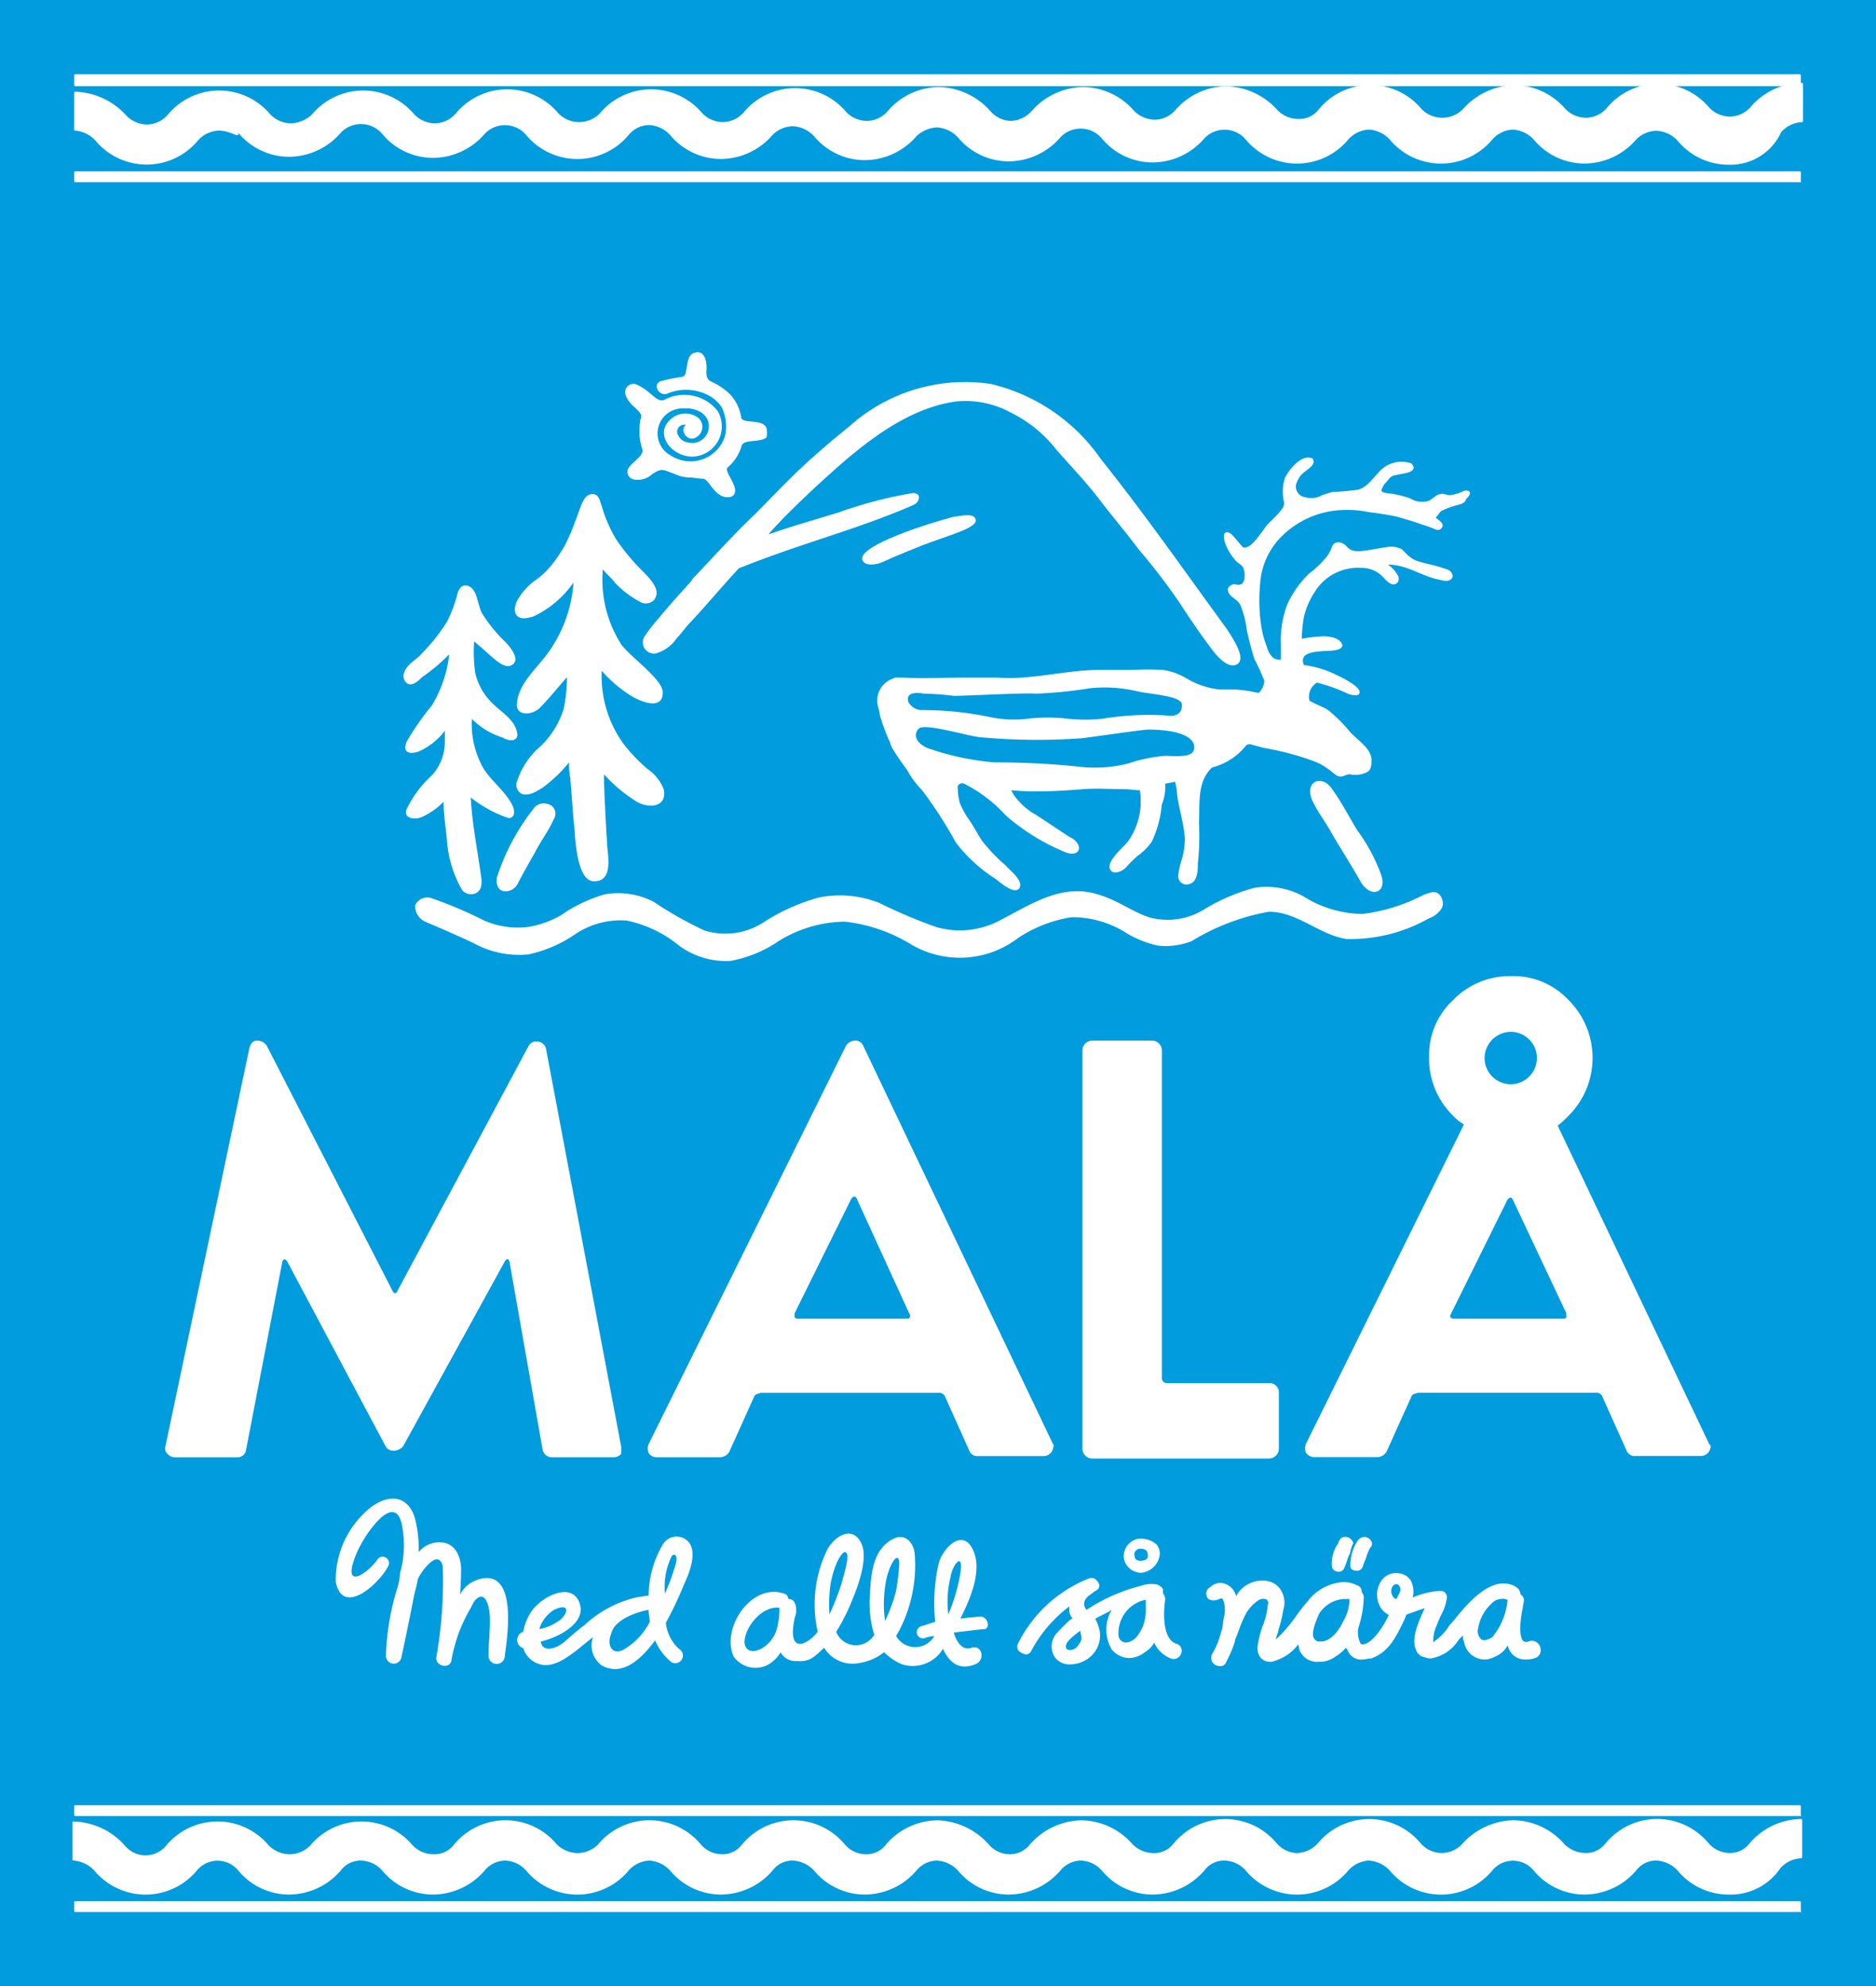
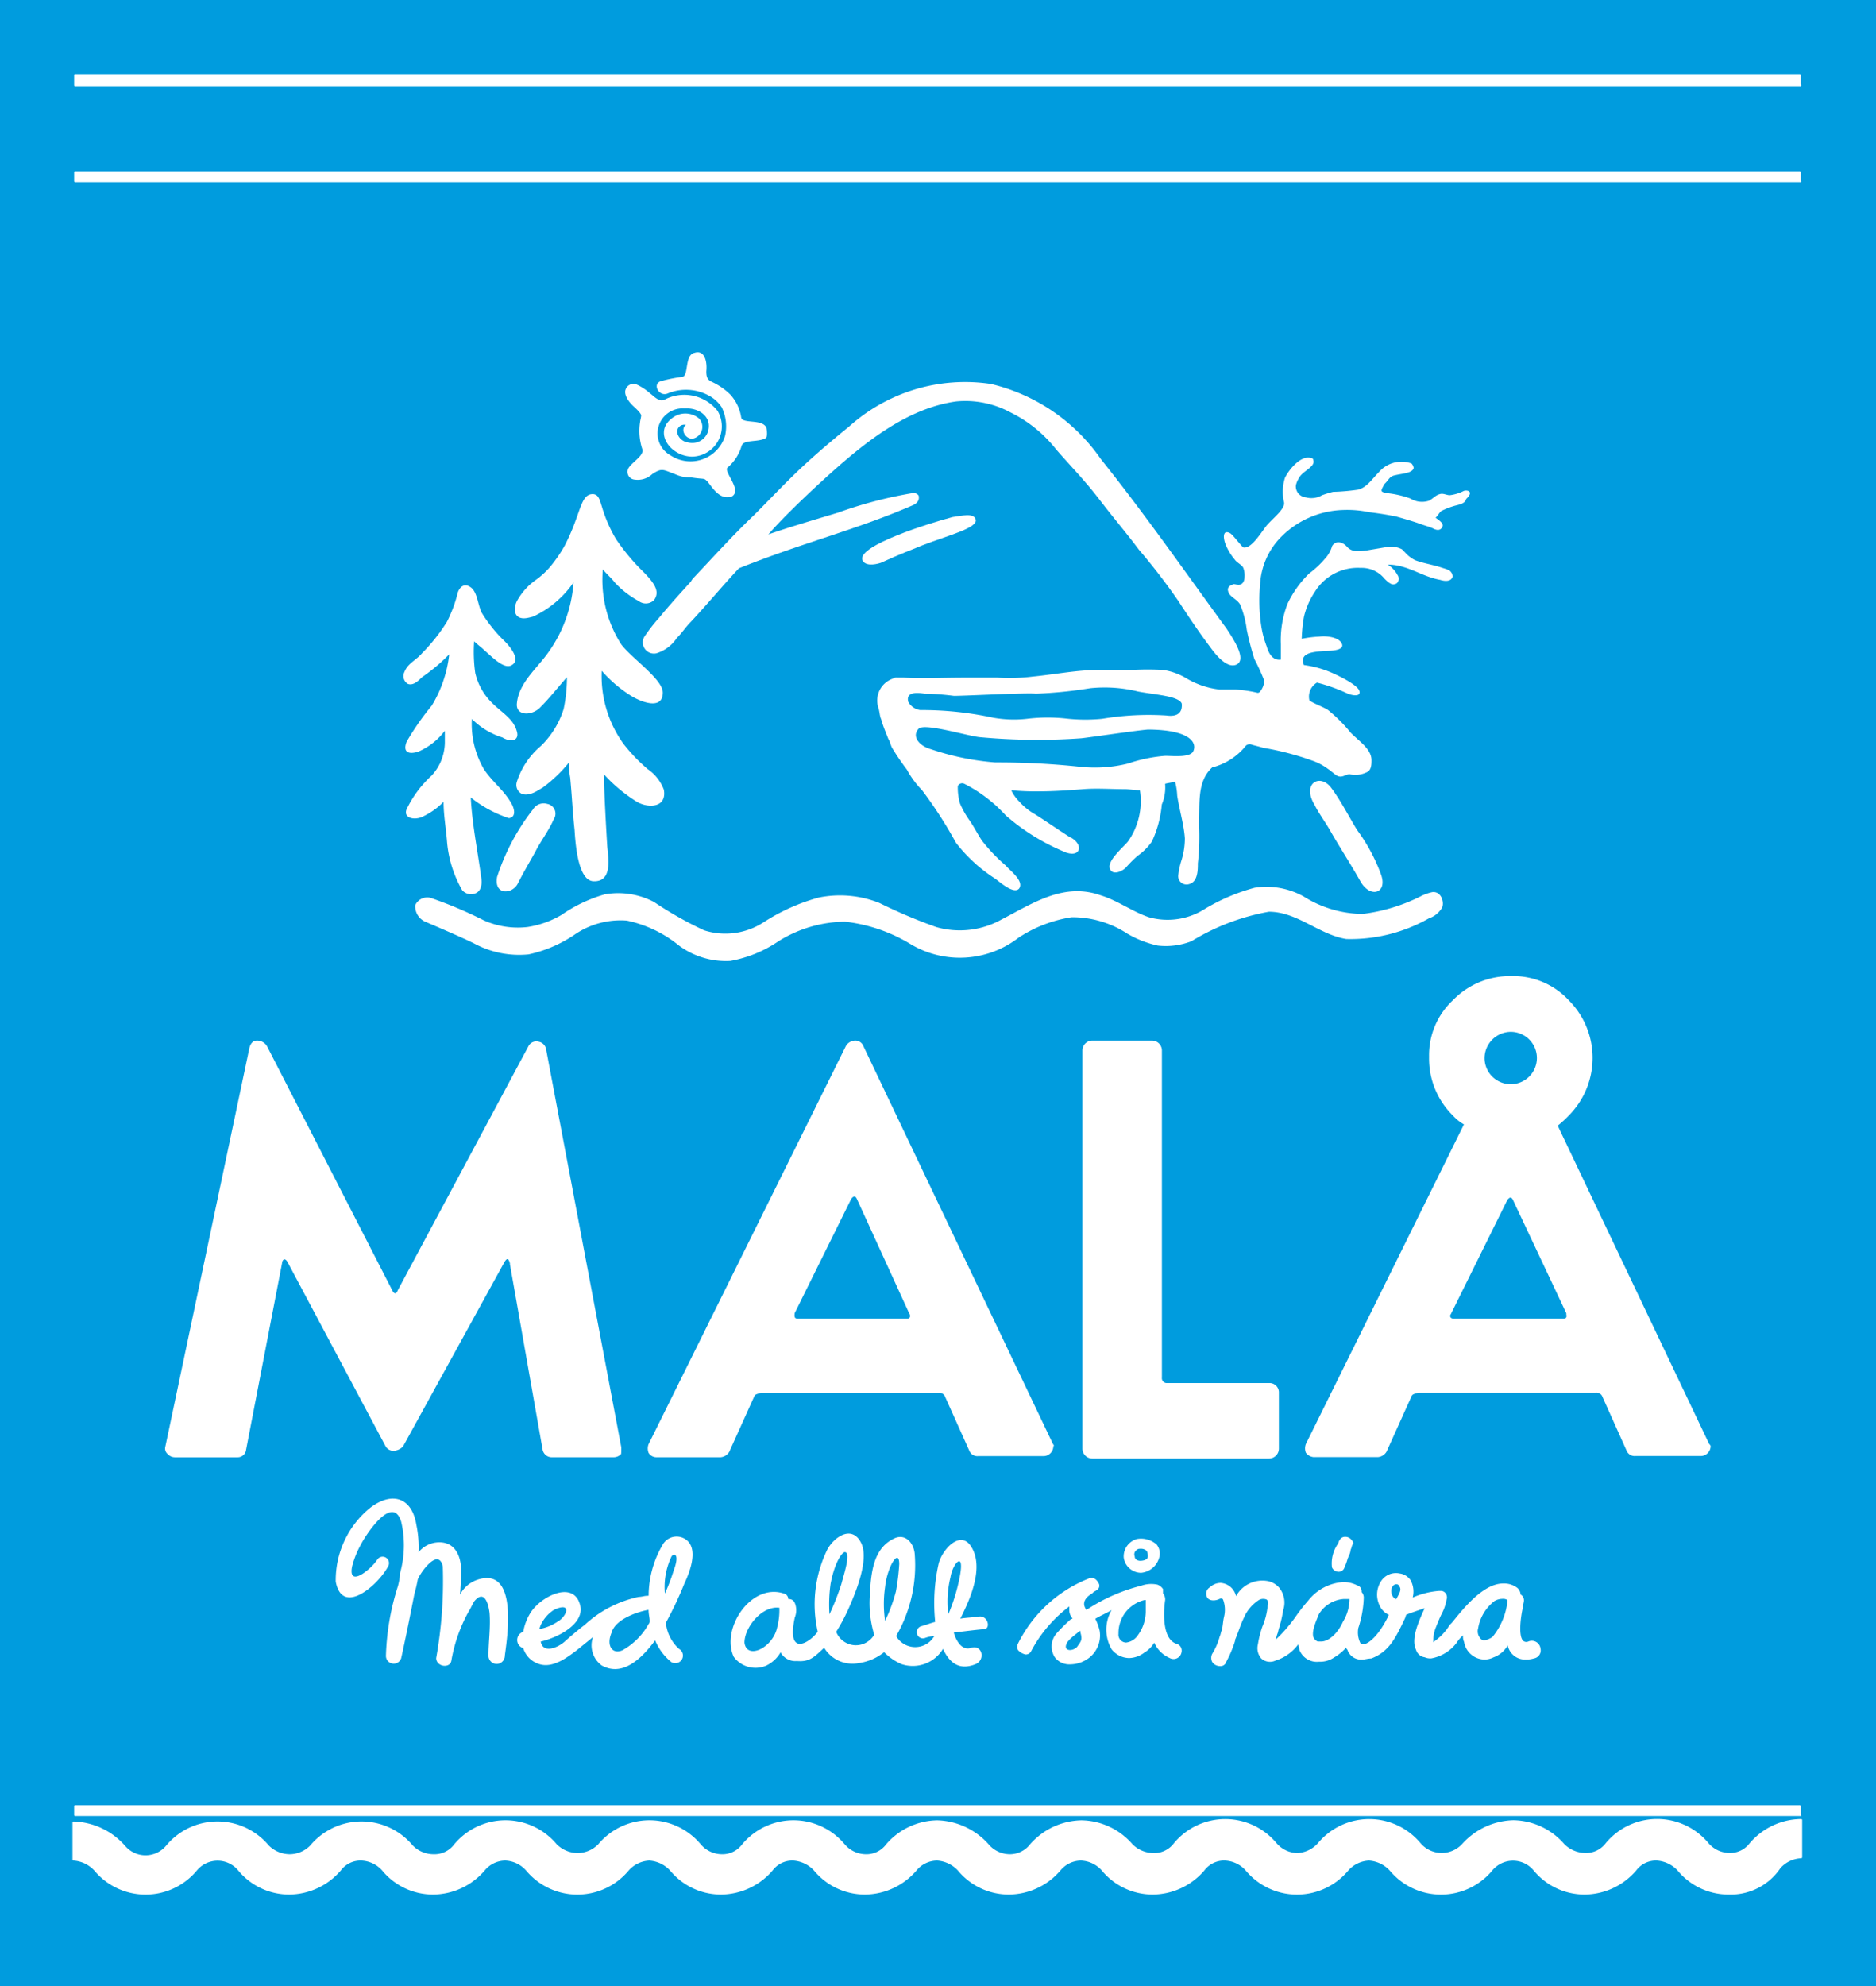
<svg xmlns="http://www.w3.org/2000/svg" id="mala-logo" width="56.705" height="60" viewBox="0 0 56.705 60">
  <rect id="Rectangle_2" data-name="Rectangle 2" width="56.705" height="60" fill="#009cde" />
  <g id="Group_11" data-name="Group 11" transform="translate(4.995 10.658)">
    <g id="Group_3" data-name="Group 3" transform="translate(0 18.832)">
      <path id="Path_65" data-name="Path 65" d="M71.674,107.591,65.941,95.565a.261.261,0,0,0-.264-.165h0a.336.336,0,0,0-.264.165L59.45,107.591a.361.361,0,0,0,0,.264.277.277,0,0,0,.231.132h1.944a.336.336,0,0,0,.264-.165l.758-1.68c.033-.066.1-.066.2-.1h5.371a.189.189,0,0,1,.2.132l.725,1.614a.261.261,0,0,0,.264.165h1.977a.3.3,0,0,0,.3-.3C71.707,107.657,71.707,107.624,71.674,107.591Zm-4.349-3.954h0c.033.033.066.165-.066.165H63.964c-.132,0-.1-.1-.1-.165l1.713-3.46c.033-.033.1-.132.165,0h0Z" transform="translate(-44.84 -93.456)" fill="#fff" />
      <path id="Path_66" data-name="Path 66" d="M104.967,105.746h-3.1a.148.148,0,0,1-.165-.165V95.7a.3.3,0,0,0-.3-.3H99.6a.3.3,0,0,0-.3.3v12.026a.3.3,0,0,0,.3.3h5.338a.3.3,0,0,0,.3-.3V106.01A.283.283,0,0,0,104.967,105.746Z" transform="translate(-71.577 -93.456)" fill="#fff" />
      <path id="Path_67" data-name="Path 67" d="M28.946,107.69,26.673,95.664a.28.28,0,0,0-.231-.231.266.266,0,0,0-.3.132l-3.954,7.381h0s-.066.2-.165,0h0l-3.789-7.381a.346.346,0,0,0-.3-.165c-.132,0-.2.1-.231.231l-2.537,12.026a.218.218,0,0,0,.066.231.3.3,0,0,0,.231.1h1.878a.255.255,0,0,0,.264-.231l1.087-5.634c0-.066.066-.2.165-.033l2.965,5.568a.267.267,0,0,0,.264.132h0a.407.407,0,0,0,.264-.132l3.064-5.568c.1-.165.132-.066.165.033v.033h0l.988,5.6a.28.28,0,0,0,.264.231h1.878a.3.3,0,0,0,.231-.1C28.946,107.855,28.946,107.756,28.946,107.69Z" transform="translate(-15.161 -93.456)" fill="#fff" />
      <path id="Path_68" data-name="Path 68" d="M131.941,103.635l-4.58-9.621a2.97,2.97,0,0,0,.329-.3,2.466,2.466,0,0,0,0-3.493,2.289,2.289,0,0,0-1.746-.725,2.39,2.39,0,0,0-1.746.725,2.267,2.267,0,0,0-.725,1.713,2.411,2.411,0,0,0,.725,1.779,1.29,1.29,0,0,0,.329.264l-4.778,9.654a.361.361,0,0,0,0,.264.334.334,0,0,0,.231.132h1.944a.336.336,0,0,0,.264-.165l.758-1.68c.033-.066.1-.066.2-.1h5.371a.189.189,0,0,1,.2.132l.725,1.615a.261.261,0,0,0,.264.165h1.977a.3.3,0,0,0,.3-.3A.1.1,0,0,0,131.941,103.635Zm-6-12.455a.791.791,0,1,1-.791.791A.8.8,0,0,1,125.944,91.18Zm1.582,8.666h-3.295c-.132,0-.132-.1-.1-.132l1.713-3.46c.033-.033.1-.132.165,0l1.615,3.427h0v.033C127.625,99.747,127.657,99.846,127.526,99.846Z" transform="translate(-85.272 -89.5)" fill="#fff" />
    </g>
    <g id="Group_4" data-name="Group 4" transform="translate(7.202)">
      <path id="Path_69" data-name="Path 69" d="M76.61,42.425h0c-1.252-1.713-2.471-3.46-3.789-5.107a5.622,5.622,0,0,0-3.328-2.273,5.244,5.244,0,0,0-4.283,1.285c-.494.4-.956.791-1.417,1.219-.494.461-.988.988-1.45,1.45-.626.593-1.219,1.252-1.812,1.878a.455.455,0,0,0-.1.132c-.329.362-.659.725-.956,1.087a5.38,5.38,0,0,0-.461.593.338.338,0,0,0,.362.494A1.14,1.14,0,0,0,60,42.721c.165-.165.264-.329.428-.494.494-.527.956-1.087,1.45-1.614,1.977-.791,3.526-1.153,5.272-1.911.2-.1.165-.231.165-.264s-.066-.1-.165-.1a12.947,12.947,0,0,0-2.273.593c-.659.2-1.45.428-2.109.659.428-.494,1.054-1.087,1.516-1.516,1.153-1.054,2.537-2.273,4.152-2.5a2.865,2.865,0,0,1,1.647.329,4,4,0,0,1,1.384,1.12c.428.494.824.89,1.285,1.483.4.527.824,1.021,1.219,1.549A18.588,18.588,0,0,1,75.16,41.6c.494.758.758,1.12.956,1.384.165.231.527.692.824.527C77.2,43.347,76.874,42.82,76.61,42.425Z" transform="translate(-51.74 -34.104)" fill="#fff" />
      <path id="Path_70" data-name="Path 70" d="M82.52,47.356c-.066-.2-.428-.1-.692-.066-.758.2-2.834.857-2.735,1.285.066.2.362.165.56.1.659-.3.857-.362,1.252-.527C81.663,47.85,82.619,47.62,82.52,47.356Z" transform="translate(-65.228 -42.33)" fill="#fff" />
      <path id="Path_71" data-name="Path 71" d="M40.44,58.065c-.1-.362-.461-.56-.725-.824a1.844,1.844,0,0,1-.527-.923,4.558,4.558,0,0,1-.033-.956c.1.1.2.165.3.264.2.165.593.593.824.461.329-.165-.1-.626-.2-.725a4.379,4.379,0,0,1-.692-.857c-.132-.264-.132-.659-.362-.791,0,0-.231-.165-.362.165a4.11,4.11,0,0,1-.329.89,5.372,5.372,0,0,1-.758.956c-.165.2-.428.3-.527.56a.274.274,0,0,0,.1.362c.165.066.329-.1.428-.2a5.4,5.4,0,0,0,.824-.692,3.768,3.768,0,0,1-.527,1.549,8.045,8.045,0,0,0-.758,1.087c-.132.329.066.4.362.3a2.023,2.023,0,0,0,.791-.626v.3a1.5,1.5,0,0,1-.4,1.054,3.3,3.3,0,0,0-.758,1.021c-.1.264.231.329.461.231a2.177,2.177,0,0,0,.659-.461c0,.4.066.758.1,1.153a3.533,3.533,0,0,0,.461,1.516.354.354,0,0,0,.461.066c.165-.132.132-.362.1-.56-.1-.725-.264-1.549-.3-2.306a3.673,3.673,0,0,0,1.153.626c.231-.033.165-.3.066-.461-.231-.4-.56-.626-.824-1.021a2.722,2.722,0,0,1-.362-1.516,2.25,2.25,0,0,0,.923.56C40.275,58.428,40.539,58.362,40.44,58.065Z" transform="translate(-37.02 -46.647)" fill="#fff" />
      <path id="Path_72" data-name="Path 72" d="M51.731,54.222a1.318,1.318,0,0,0-.494-.626,5.22,5.22,0,0,1-.725-.758,3.5,3.5,0,0,1-.659-2.208,4,4,0,0,0,.89.758c.329.2.956.428.956-.1,0-.4-.923-1.021-1.252-1.45a3.616,3.616,0,0,1-.56-2.273c.1.132.264.264.362.4a2.86,2.86,0,0,0,.725.56.353.353,0,0,0,.461-.033c.165-.231.066-.461-.329-.857a6.24,6.24,0,0,1-.824-.988,4.279,4.279,0,0,1-.428-.988c-.066-.2-.1-.4-.329-.362s-.3.362-.461.791a6.281,6.281,0,0,1-.329.758,4.2,4.2,0,0,1-.428.626,2.442,2.442,0,0,1-.428.4,1.9,1.9,0,0,0-.593.659c-.066.132-.1.362.033.461s.329.033.461,0A3.036,3.036,0,0,0,49,47.961a4.1,4.1,0,0,1-.857,2.241c-.329.428-.824.857-.857,1.45,0,.362.494.329.725.066.264-.264.494-.56.758-.857l.033-.033a4.7,4.7,0,0,1-.1.956,2.666,2.666,0,0,1-.692,1.12,2.352,2.352,0,0,0-.725,1.087.3.3,0,0,0,.165.362c.231.066.461-.1.626-.2a4.26,4.26,0,0,0,.791-.758,2.027,2.027,0,0,0,.033.461c.066.725.066.956.132,1.582.033.56.132,1.516.56,1.549.593.033.461-.692.428-1.054-.033-.527-.1-1.713-.1-2.175a4.694,4.694,0,0,0,.988.824C51.237,54.782,51.83,54.782,51.731,54.222Z" transform="translate(-43.862 -41.024)" fill="#fff" />
      <path id="Path_73" data-name="Path 73" d="M61.608,34.6c-.132-.264-.725-.1-.758-.3a1.318,1.318,0,0,0-.329-.692,2.007,2.007,0,0,0-.593-.4c-.1-.066-.132-.132-.132-.3.033-.329-.066-.659-.362-.56-.3.066-.165.692-.362.725a4.665,4.665,0,0,0-.659.132c-.264.1-.033.494.231.362a1.45,1.45,0,0,1,1.219.066,1.065,1.065,0,0,1,.4.362,1.32,1.32,0,0,1,.1.857,1.094,1.094,0,0,1-1.647.593.756.756,0,0,1,.428-1.417c.428-.033.857.264.692.725a.5.5,0,0,1-.593.3.386.386,0,0,1-.329-.3.217.217,0,0,1,.264-.231c-.2.165.033.494.264.4a.365.365,0,0,0,.132-.593.645.645,0,0,0-.824,0c-.56.428-.033,1.153.626,1.153a.914.914,0,0,0,.758-1.384,1.285,1.285,0,0,0-1.614-.329c-.165.066-.329-.132-.428-.2a1.656,1.656,0,0,0-.4-.264.25.25,0,0,0-.329.132c-.066.132.033.329.2.494.066.066.231.2.264.3,0,.066-.033.165-.033.2a1.757,1.757,0,0,0,.066.824c.066.2-.329.4-.428.593a.235.235,0,0,0,.2.329.64.64,0,0,0,.527-.165c.3-.2.329-.132.692,0a1.1,1.1,0,0,0,.494.1c.428.066.362,0,.494.132.132.165.329.494.626.461a.185.185,0,0,0,.2-.165c.033-.231-.329-.626-.231-.725a1.344,1.344,0,0,0,.428-.659c.066-.2.494-.1.725-.231C61.641,34.9,61.641,34.736,61.608,34.6Z" transform="translate(-50.643 -32.346)" fill="#fff" />
      <path id="Path_74" data-name="Path 74" d="M38.388,82.354s1.087.461,1.483.659a2.863,2.863,0,0,0,1.647.329,4,4,0,0,0,1.384-.593,2.453,2.453,0,0,1,1.582-.428,3.708,3.708,0,0,1,1.582.758,2.388,2.388,0,0,0,1.549.461,3.752,3.752,0,0,0,1.45-.593,3.875,3.875,0,0,1,2.01-.593,4.877,4.877,0,0,1,2.01.692,2.9,2.9,0,0,0,3.229-.2,4.033,4.033,0,0,1,1.615-.626,3.037,3.037,0,0,1,1.68.494,3.167,3.167,0,0,0,.923.362,2.141,2.141,0,0,0,1.021-.132,6.744,6.744,0,0,1,2.339-.89c.857,0,1.516.692,2.339.824a4.8,4.8,0,0,0,2.5-.626.719.719,0,0,0,.4-.329c.066-.165-.033-.494-.3-.461a1.427,1.427,0,0,0-.362.132,5.364,5.364,0,0,1-1.746.527,3.4,3.4,0,0,1-1.779-.527,2.313,2.313,0,0,0-1.483-.264,5.9,5.9,0,0,0-1.483.626,2.1,2.1,0,0,1-1.713.264c-.494-.165-.923-.494-1.45-.659-1.12-.4-2.043.231-3,.725a2.585,2.585,0,0,1-1.977.231,15.7,15.7,0,0,1-1.713-.725,3.211,3.211,0,0,0-1.845-.165,5.971,5.971,0,0,0-1.68.758,2.119,2.119,0,0,1-1.779.231,11.268,11.268,0,0,1-1.516-.857,2.332,2.332,0,0,0-1.483-.231,4.424,4.424,0,0,0-1.318.626,2.921,2.921,0,0,1-1.021.362,2.533,2.533,0,0,1-1.318-.2,12.853,12.853,0,0,0-1.549-.659.4.4,0,0,0-.527.2A.511.511,0,0,0,38.388,82.354Z" transform="translate(-37.735 -65.17)" fill="#fff" />
      <path id="Path_75" data-name="Path 75" d="M47.092,73.667a.374.374,0,0,0-.428.165,6.6,6.6,0,0,0-1.087,2.043c-.1.56.461.527.626.2s.362-.659.527-.956c.165-.329.4-.626.56-.988A.3.3,0,0,0,47.092,73.667Z" transform="translate(-42.749 -60.041)" fill="#fff" />
      <path id="Path_76" data-name="Path 76" d="M122.333,74.428a5.347,5.347,0,0,0-.725-1.351c-.264-.428-.494-.89-.791-1.285-.329-.428-.89-.132-.494.527.132.264.329.527.461.758.3.527.626,1.021.923,1.549S122.531,74.988,122.333,74.428Z" transform="translate(-92.784 -58.661)" fill="#fff" />
      <path id="Path_77" data-name="Path 77" d="M98.249,42.959a1.257,1.257,0,0,1-.428.132c-.1,0-.2-.066-.3-.033-.132.033-.2.132-.329.2a.664.664,0,0,1-.56-.066,2.97,2.97,0,0,0-.725-.165c-.132-.033-.2-.033-.1-.2a.253.253,0,0,1,.066-.1c.1-.1.132-.2.264-.231.264-.066.56-.066.593-.231a.25.25,0,0,0-.066-.132.9.9,0,0,0-.988.264c-.2.2-.362.461-.626.527a6.434,6.434,0,0,1-.758.066c-.132.033-.231.066-.329.1a.639.639,0,0,1-.494.066.332.332,0,0,1-.3-.362.7.7,0,0,1,.1-.231c.1-.2.494-.329.428-.527a.065.065,0,0,0-.066-.066c-.3-.1-.659.329-.791.593a1.388,1.388,0,0,0-.033.725c.066.2-.329.494-.527.725-.2.264-.461.692-.692.659-.066-.033-.3-.362-.4-.428-.231-.132-.231.132-.132.362a1.664,1.664,0,0,0,.264.428c.066.1.231.165.264.264a.642.642,0,0,1,.033.264c0,.132-.066.264-.231.231-.033,0-.1-.033-.132,0-.1.033-.165.1-.132.2.033.165.264.231.362.4a2.85,2.85,0,0,1,.2.758,8.832,8.832,0,0,0,.231.89,5.8,5.8,0,0,1,.3.659.585.585,0,0,1-.132.329.1.1,0,0,1-.066.033h0a3.916,3.916,0,0,0-.659-.1h-.494a2.508,2.508,0,0,1-.988-.329,1.923,1.923,0,0,0-.725-.264,8.611,8.611,0,0,0-.923,0h-.988c-.692,0-1.318.132-2.01.2a5.814,5.814,0,0,1-1.087.033H83.29c-.988,0-1.318.033-1.977,0h-.2a.2.2,0,0,0-.132.033.7.7,0,0,0-.428.89c.033.1.033.2.066.3.033.066.033.132.066.2.033.1.1.264.165.428.066.1.066.2.132.3a7.057,7.057,0,0,0,.428.626,2.79,2.79,0,0,0,.461.626,12.984,12.984,0,0,1,1.021,1.582,4.67,4.67,0,0,0,1.186,1.087c.1.066.56.494.725.3.165-.231-.3-.56-.4-.692a5.219,5.219,0,0,1-.725-.758c-.132-.2-.231-.4-.362-.593a2.726,2.726,0,0,1-.3-.527,1.741,1.741,0,0,1-.066-.527.147.147,0,0,1,.2-.066,4.366,4.366,0,0,1,1.252.956,6.451,6.451,0,0,0,1.746,1.087c.132.066.4.132.461-.066.033-.165-.165-.329-.264-.362-.362-.231-.692-.461-1.054-.692a1.867,1.867,0,0,1-.494-.4,1.183,1.183,0,0,1-.231-.329,7.737,7.737,0,0,0,.857.033c.428,0,.89-.033,1.318-.066.4-.033.824,0,1.252,0,.132,0,.329.033.461.033a2.109,2.109,0,0,1-.362,1.549c-.132.165-.692.626-.527.857.1.165.362.033.461-.066a3.758,3.758,0,0,1,.362-.362,1.762,1.762,0,0,0,.428-.428,3.321,3.321,0,0,0,.3-1.12,1.321,1.321,0,0,0,.1-.626c.132-.033.2-.033.3-.066a1.928,1.928,0,0,1,.066.428c.066.428.2.857.231,1.285a2.283,2.283,0,0,1-.1.659,2.309,2.309,0,0,0-.1.461.252.252,0,0,0,.329.264c.264-.066.264-.428.264-.626a7.435,7.435,0,0,0,.033-1.219c.033-.593-.066-1.252.4-1.68a1.906,1.906,0,0,0,1.021-.659h0a.166.166,0,0,1,.165-.033c.1.033.132.033.362.1a8.568,8.568,0,0,1,1.516.4,1.775,1.775,0,0,1,.428.231c.1.066.165.132.264.2.165.1.264-.033.4-.033a.781.781,0,0,0,.527-.066c.132-.066.132-.231.132-.362,0-.329-.362-.56-.626-.824a4.578,4.578,0,0,0-.692-.692c-.165-.1-.362-.165-.527-.264a.032.032,0,0,1-.033-.033.487.487,0,0,1,.231-.527,5.165,5.165,0,0,1,.923.329c.066.033.4.132.362-.066-.033-.165-.494-.4-.692-.494a3.144,3.144,0,0,0-.988-.3c-.165-.4.362-.4.659-.428.1,0,.56,0,.494-.2s-.428-.264-.692-.231a3.285,3.285,0,0,0-.527.066,4.466,4.466,0,0,1,.066-.659,2.291,2.291,0,0,1,.329-.758,1.521,1.521,0,0,1,1.384-.725.889.889,0,0,1,.725.329c.066.066.2.2.3.165.165-.033.132-.231.1-.264a.9.9,0,0,0-.3-.329c.593,0,1.021.362,1.582.461.1.033.3.066.362-.066.033-.033,0-.132-.033-.165-.033-.066-.165-.1-.264-.132-.3-.1-.56-.132-.824-.231a1.026,1.026,0,0,1-.3-.231l-.1-.1a.725.725,0,0,0-.461-.066l-.593.1c-.264.033-.461.066-.626-.132-.132-.132-.329-.165-.428,0a.964.964,0,0,1-.231.4,2.846,2.846,0,0,1-.461.428,3.132,3.132,0,0,0-.659.923,3.06,3.06,0,0,0-.2,1.219v.461c-.231.033-.362-.165-.428-.4a2.957,2.957,0,0,1-.165-.626,5.158,5.158,0,0,1-.033-1.252,2.2,2.2,0,0,1,.593-1.384,2.749,2.749,0,0,1,1.911-.857,3.208,3.208,0,0,1,.791.066c.264.033.494.066.824.132.231.066.461.132.659.2.165.066.329.1.461.165.066.033.165.066.231,0,.132-.132-.033-.231-.165-.329.066-.066.1-.132.165-.2a2.288,2.288,0,0,1,.428-.165c.132-.033.3-.066.329-.2C98.545,42.992,98.381,42.926,98.249,42.959Zm-16.8,6.359c-.066-.3.3-.264.494-.231a8.078,8.078,0,0,1,.89.066c.362,0,2.241-.1,2.471-.066a13.282,13.282,0,0,0,1.647-.165,4.255,4.255,0,0,1,1.45.1c.527.1,1.219.132,1.318.362.033.329-.2.4-.461.362a8.463,8.463,0,0,0-1.944.1,5.289,5.289,0,0,1-1.021,0,5.232,5.232,0,0,0-1.252,0,3.578,3.578,0,0,1-1.021-.033,10.181,10.181,0,0,0-2.208-.231A.487.487,0,0,1,81.445,49.318ZM90.078,50.8c-.066.231-.626.165-.857.165a4.521,4.521,0,0,0-1.12.231,4.138,4.138,0,0,1-1.45.1,23.565,23.565,0,0,0-2.57-.132,8,8,0,0,1-1.944-.4c-.362-.1-.593-.4-.362-.626.2-.165,1.483.231,1.845.264a18.852,18.852,0,0,0,3.064.033c.3-.033,1.615-.231,2.01-.264C89.913,50.175,90.176,50.537,90.078,50.8Z" transform="translate(-66.196 -38.79)" fill="#fff" />
    </g>
    <g id="Group_10" data-name="Group 10" transform="translate(5.135 34.61)">
      <g id="Group_5" data-name="Group 5">
        <path id="Path_78" data-name="Path 78" d="M35.08,139.83a.934.934,0,0,0-.56.461c.033-.362.033-.659.033-.824-.033-.428-.231-.758-.659-.758a.811.811,0,0,0-.626.3,3.342,3.342,0,0,0-.066-.824c-.132-.824-.725-1.021-1.384-.527a2.811,2.811,0,0,0-1.054,2.241c.2,1.054,1.285.1,1.582-.461a.192.192,0,0,0-.329-.2c-.2.3-.89.857-.758.2a2.754,2.754,0,0,1,.264-.659c.132-.264.956-1.549,1.219-.692a3.1,3.1,0,0,1-.033,1.549,1.972,1.972,0,0,1-.066.4,7.578,7.578,0,0,0-.362,2.109.236.236,0,0,0,.461.066c.132-.593.264-1.252.4-1.944a4.3,4.3,0,0,0,.1-.428c.066-.2.626-.988.758-.4a13.206,13.206,0,0,1-.2,2.768c0,.264.428.329.461.066a4.689,4.689,0,0,1,.527-1.483c.066-.1.1-.2.165-.3.3-.362.428.066.461.362.033.428-.033.857-.033,1.285a.247.247,0,1,0,.494,0C35.937,141.642,36.3,139.467,35.08,139.83Z" transform="translate(-30.746 -137.387)" fill="#fff" />
        <path id="Path_79" data-name="Path 79" d="M52.6,141.013a.484.484,0,0,0-.758.1,3.069,3.069,0,0,0-.428,1.549h-.033c-.1,0-.165.033-.264.033a3.462,3.462,0,0,0-1.647.857c-.1.066-.494.4-.593.494-.231.2-.659.362-.725,0,.56-.132,1.351-.56,1.186-1.12-.2-.725-1.153-.264-1.483.231a1.6,1.6,0,0,0-.231.593.1.1,0,0,0-.066.033.256.256,0,0,0,.066.461.729.729,0,0,0,.527.494c.4.1.824-.231,1.087-.428l.494-.4a.751.751,0,0,0,.264.857c.593.329,1.153-.132,1.614-.758a1.66,1.66,0,0,0,.494.659.229.229,0,1,0,.231-.4,1.216,1.216,0,0,1-.4-.791,11.083,11.083,0,0,0,.56-1.186C52.664,141.936,52.895,141.31,52.6,141.013ZM48.15,143.55a1.1,1.1,0,0,1,.4-.461c.56-.264.4.2.1.362a1.4,1.4,0,0,1-.461.2C48.084,143.682,48.117,143.649,48.15,143.55Zm3.262-.033a2.023,2.023,0,0,1-.791.791c-.3.132-.494-.132-.329-.527.132-.494,1.054-.692,1.12-.692,0,.132.033.231.033.329A.121.121,0,0,1,51.412,143.517Zm.758-1.615a5.939,5.939,0,0,1-.264.692,2.13,2.13,0,0,1,.2-1.12C52.17,141.375,52.368,141.375,52.17,141.9Z" transform="translate(-41.938 -139.724)" fill="#fff" />
      </g>
      <g id="Group_6" data-name="Group 6" transform="translate(11.95 1.057)">
        <path id="Path_80" data-name="Path 80" d="M74.556,143.1c-.231.033-.4.033-.593.066.3-.593.725-1.549.329-2.175-.329-.527-.89.1-.988.527a5.424,5.424,0,0,0-.1,1.746c-.132.033-.3.1-.428.132a.188.188,0,0,0,.1.362.962.962,0,0,1,.3-.066.665.665,0,0,1-1.153,0,4.262,4.262,0,0,0,.56-2.5c-.033-.3-.264-.593-.593-.461-.593.264-.725.89-.758,1.68a3.288,3.288,0,0,0,.132,1.252l-.033.033a.64.64,0,0,1-1.12-.132,5.632,5.632,0,0,0,.4-.758c.2-.461.593-1.417.362-1.911-.264-.56-.791-.231-1.021.165a3.761,3.761,0,0,0-.3,2.5c-.231.329-.956.791-.692-.428a.594.594,0,0,0,.033-.329c-.033-.165-.1-.231-.231-.231a.168.168,0,0,0-.132-.165c-.988-.329-1.911,1.054-1.516,1.911a.817.817,0,0,0,.988.264,1,1,0,0,0,.428-.4.508.508,0,0,0,.494.264c.4.033.527-.132.824-.4a1,1,0,0,0,1.054.461,1.575,1.575,0,0,0,.758-.329,1.648,1.648,0,0,0,.527.362,1.067,1.067,0,0,0,1.252-.461c.2.428.494.659.988.461.3-.132.2-.593-.132-.494-.362.132-.527-.428-.527-.461.3-.033.527-.066.89-.1C74.885,143.5,74.819,143.1,74.556,143.1Zm-.89-1.186c.066-.428.461-.857.264.066a5.606,5.606,0,0,1-.329,1.054A3.07,3.07,0,0,1,73.666,141.914Zm-5.239,1.516c-.132.626-.923.988-.988.461,0-.461.527-1.12,1.054-1.054A2.033,2.033,0,0,1,68.427,143.43Zm1.615-1.318c.132-.692.362-.956.428-.956.2,0-.033.692-.1.956a7.672,7.672,0,0,1-.362.923A4.471,4.471,0,0,1,70.042,142.112Zm1.647,1.12a3.536,3.536,0,0,1,0-1.021c.066-.626.428-1.186.428-.692a7.019,7.019,0,0,1-.1.824A4.864,4.864,0,0,1,71.689,143.232Z" transform="translate(-67.016 -140.594)" fill="#fff" />
      </g>
      <g id="Group_8" data-name="Group 8" transform="translate(20.619 1.215)">
        <path id="Path_81" data-name="Path 81" d="M94.931,147.3a.553.553,0,0,1-.461-.2.6.6,0,0,1,.033-.725,5.25,5.25,0,0,1,.428-.428l.066-.033a.374.374,0,0,1-.1-.264v-.1a4.077,4.077,0,0,0-1.153,1.351.181.181,0,0,1-.165.1.419.419,0,0,1-.231-.132.21.21,0,0,1,0-.2,4.059,4.059,0,0,1,2.175-1.977h.066c.1,0,.165.1.2.165a.147.147,0,0,1-.066.2c-.033.033-.066.033-.1.066l-.033.033c-.231.132-.3.3-.2.461a.032.032,0,0,0,.033.033,5.328,5.328,0,0,1,1.647-.725.884.884,0,0,1,.494-.033.357.357,0,0,1,.165.132v.132a.279.279,0,0,1,.066.2c-.033.2-.132,1.153.329,1.318a.216.216,0,0,1,.165.264.247.247,0,0,1-.231.2h0a.249.249,0,0,1-.132-.033.9.9,0,0,1-.461-.461.85.85,0,0,1-.3.3.787.787,0,0,1-.461.165.688.688,0,0,1-.527-.264,1.174,1.174,0,0,1,0-1.186c-.165.1-.329.165-.494.264a1.607,1.607,0,0,1,.132.362.854.854,0,0,1-.329.824A.951.951,0,0,1,94.931,147.3Zm.3-1.021c-.165.132-.4.3-.428.428-.066.2.2.2.329.066.066-.1.132-.165.132-.264S95.228,146.347,95.228,146.282Zm1.977-.923h-.033a1.023,1.023,0,0,0-.791,1.021.235.235,0,0,0,.231.264.5.5,0,0,0,.362-.231,1.234,1.234,0,0,0,.231-.692Z" transform="translate(-93.325 -143.505)" fill="#fff" />
        <g id="Group_7" data-name="Group 7" transform="translate(3.218)">
          <path id="Path_82" data-name="Path 82" d="M104.082,141.248a.714.714,0,0,0-.593-.165.546.546,0,0,0-.4.56.533.533,0,0,0,.527.461h0a.629.629,0,0,0,.56-.527A.433.433,0,0,0,104.082,141.248Zm-.264.362c0,.1-.132.132-.231.132-.066,0-.165-.033-.165-.132a.158.158,0,0,1,.066-.2c.033-.033.066-.033.132-.033a.252.252,0,0,1,.165.066A.358.358,0,0,1,103.818,141.61Z" transform="translate(-103.09 -141.075)" fill="#fff" />
        </g>
      </g>
      <g id="Group_9" data-name="Group 9" transform="translate(26.332 1.157)">
        <path id="Path_83" data-name="Path 83" d="M120.395,146.326a.145.145,0,0,1-.165-.033c-.132-.165-.066-.692,0-.988,0-.066.033-.165.033-.2a.2.2,0,0,0-.1-.2.285.285,0,0,0-.1-.2.662.662,0,0,0-.428-.132c-.626,0-1.252.824-1.549,1.186l-.066.066a1.653,1.653,0,0,1-.461.494l-.033.033h0a1.047,1.047,0,0,1,.066-.428c.066-.165.132-.329.2-.461a1.366,1.366,0,0,0,.132-.4.2.2,0,0,0-.033-.2.171.171,0,0,0-.132-.066h-.066a2.458,2.458,0,0,0-.791.2.723.723,0,0,0-.066-.527.474.474,0,0,0-.329-.2.535.535,0,0,0-.56.231.744.744,0,0,0-.066.692.589.589,0,0,0,.3.329c-.264.56-.593.89-.791.89-.033,0-.033,0-.066-.033a.725.725,0,0,1-.066-.461,3.211,3.211,0,0,0,.165-.923.252.252,0,0,0-.066-.165.181.181,0,0,0-.132-.2.912.912,0,0,0-.428-.1,1.469,1.469,0,0,0-1.054.56,5.633,5.633,0,0,0-.362.461,4.506,4.506,0,0,1-.626.725c.033-.066.033-.132.066-.2l.033-.132a3.447,3.447,0,0,0,.132-.56.721.721,0,0,0-.1-.659.611.611,0,0,0-.4-.231.906.906,0,0,0-.923.461.519.519,0,0,0-.461-.4.472.472,0,0,0-.329.132.221.221,0,0,0-.1.264c.033.132.2.165.362.1.066-.033.1-.033.132,0a.892.892,0,0,1,.033.527c-.033.132-.033.264-.066.4-.033.066-.033.132-.066.2a1.954,1.954,0,0,1-.231.527.281.281,0,0,0,0,.231.277.277,0,0,0,.231.132.181.181,0,0,0,.2-.132,3.571,3.571,0,0,0,.264-.626v-.033c.1-.231.165-.461.264-.659a1.2,1.2,0,0,1,.428-.527.264.264,0,0,1,.264-.033.145.145,0,0,1,.033.165,2.151,2.151,0,0,1-.165.659,3.085,3.085,0,0,0-.132.527.475.475,0,0,0,.1.428.393.393,0,0,0,.428.066,1.365,1.365,0,0,0,.692-.494c0,.033.033.132.033.165a.565.565,0,0,0,.593.362.756.756,0,0,0,.461-.132,1.436,1.436,0,0,0,.362-.3c0,.033,0,.033.033.066a.44.44,0,0,0,.461.3c.066,0,.165-.033.264-.033.527-.2.725-.593,1.021-1.219l.033-.1c.165-.066.362-.132.56-.2-.165.362-.428.923-.264,1.252a.319.319,0,0,0,.264.231.418.418,0,0,0,.2.033,1.232,1.232,0,0,0,.758-.461,1.052,1.052,0,0,1,.2-.231.418.418,0,0,0,.033.2.632.632,0,0,0,.626.527.621.621,0,0,0,.264-.066.8.8,0,0,0,.428-.362.529.529,0,0,0,.527.428.819.819,0,0,0,.264-.033.246.246,0,0,0,.2-.3A.265.265,0,0,0,120.395,146.326Zm-.626-1.252a2.046,2.046,0,0,1-.461,1.12c-.165.1-.3.132-.362.033a.316.316,0,0,1-.066-.3,1.306,1.306,0,0,1,.494-.824.476.476,0,0,1,.231-.066A.247.247,0,0,1,119.769,145.074Zm-3.361-.033c-.1,0-.231-.231-.1-.4.066-.066.165-.066.2.033C116.573,144.778,116.474,144.91,116.408,145.041Zm-1.417,0a1.326,1.326,0,0,1-.2.692c-.132.3-.4.593-.659.593h-.1a.257.257,0,0,1-.132-.132c-.066-.2.132-.593.165-.692a.961.961,0,0,1,.758-.461Z" transform="translate(-110.663 -143.163)" fill="#fff" />
-         <path id="Path_84" data-name="Path 84" d="M124.516,141.032a.271.271,0,0,0-.2-.132.285.285,0,0,0-.2.1,1.313,1.313,0,0,0-.231.791c0,.1.1.132.2.132a.181.181,0,0,0,.165-.1,2.269,2.269,0,0,1,.1-.264,1.377,1.377,0,0,1,.132-.329A.155.155,0,0,0,124.516,141.032Z" transform="translate(-119.528 -140.9)" fill="#fff" />
        <path id="Path_85" data-name="Path 85" d="M122.757,141a.235.235,0,0,0-.2-.1.181.181,0,0,0-.165.1c-.033.033-.033.1-.066.132a1.036,1.036,0,0,0-.165.692.222.222,0,0,0,.2.132.181.181,0,0,0,.165-.1,2.271,2.271,0,0,0,.1-.264c0-.033.033-.066.033-.1a.468.468,0,0,0,.066-.2c.033-.066.033-.132.066-.165S122.79,141.032,122.757,141Z" transform="translate(-118.362 -140.9)" fill="#fff" />
      </g>
    </g>
  </g>
  <g id="Group_15" data-name="Group 15" transform="translate(2.208 54.53)">
    <g id="Group_12" data-name="Group 12" transform="translate(0 0.428)">
-       <path id="Path_86" data-name="Path 86" d="M56.749,169.073a1.994,1.994,0,0,1-1.549-.725.938.938,0,0,0-.626-.3.741.741,0,0,0-.626.3,2.074,2.074,0,0,1-1.549.725,1.994,1.994,0,0,1-1.549-.725.809.809,0,0,0-1.252,0,2.017,2.017,0,0,1-3.1,0,.938.938,0,0,0-.626-.3.886.886,0,0,0-.626.3,2.017,2.017,0,0,1-3.1,0,.886.886,0,0,0-.626-.3.741.741,0,0,0-.626.3,2.074,2.074,0,0,1-1.549.725,1.994,1.994,0,0,1-1.549-.725.886.886,0,0,0-.626-.3.809.809,0,0,0-.626.3,2.074,2.074,0,0,1-1.549.725,1.994,1.994,0,0,1-1.549-.725.938.938,0,0,0-.626-.3.809.809,0,0,0-.626.3,2.074,2.074,0,0,1-1.549.725,1.994,1.994,0,0,1-1.549-.725.938.938,0,0,0-.626-.3.741.741,0,0,0-.626.3,2.074,2.074,0,0,1-1.549.725,1.994,1.994,0,0,1-1.549-.725.938.938,0,0,0-.626-.3.886.886,0,0,0-.626.3,2.017,2.017,0,0,1-3.1,0,.886.886,0,0,0-.626-.3.809.809,0,0,0-.626.3,2.074,2.074,0,0,1-1.549.725,1.994,1.994,0,0,1-1.549-.725.886.886,0,0,0-.626-.3.741.741,0,0,0-.626.3,2.074,2.074,0,0,1-1.549.725,1.994,1.994,0,0,1-1.549-.725.809.809,0,0,0-1.252,0,2.017,2.017,0,0,1-3.1,0,.938.938,0,0,0-.626-.3.032.032,0,0,1-.033-.033V166.9a.032.032,0,0,1,.033-.033,2.154,2.154,0,0,1,1.549.725.809.809,0,0,0,1.252,0,2.017,2.017,0,0,1,3.1,0,.908.908,0,0,0,.626.264.88.88,0,0,0,.626-.264,2.017,2.017,0,0,1,3.1,0,.88.88,0,0,0,.626.264.741.741,0,0,0,.626-.3,2.017,2.017,0,0,1,3.1,0,.908.908,0,0,0,.626.264.88.88,0,0,0,.626-.264,2.017,2.017,0,0,1,3.1,0,.846.846,0,0,0,.626.3.741.741,0,0,0,.626-.3,2.017,2.017,0,0,1,3.1,0,.846.846,0,0,0,.626.3.741.741,0,0,0,.626-.3,2.074,2.074,0,0,1,1.549-.725,2.154,2.154,0,0,1,1.549.725.846.846,0,0,0,.626.3.774.774,0,0,0,.626-.3,2.116,2.116,0,0,1,1.549-.725,2.074,2.074,0,0,1,1.549.725.908.908,0,0,0,.626.264.741.741,0,0,0,.626-.3,2.017,2.017,0,0,1,3.1,0,.846.846,0,0,0,.626.3.886.886,0,0,0,.626-.3,2.017,2.017,0,0,1,3.1,0,.84.84,0,0,0,1.252.033,2.154,2.154,0,0,1,1.549-.725,2.074,2.074,0,0,1,1.549.725.908.908,0,0,0,.626.264.741.741,0,0,0,.626-.3,2.017,2.017,0,0,1,3.1,0,.846.846,0,0,0,.626.3.741.741,0,0,0,.626-.3,2.074,2.074,0,0,1,1.549-.725.032.032,0,0,1,.033.033v1.12a.032.032,0,0,1-.033.033.886.886,0,0,0-.626.3A1.809,1.809,0,0,1,56.749,169.073Z" transform="translate(-6.7 -166.8)" fill="#fff" />
+       <path id="Path_86" data-name="Path 86" d="M56.749,169.073a1.994,1.994,0,0,1-1.549-.725.938.938,0,0,0-.626-.3.741.741,0,0,0-.626.3,2.074,2.074,0,0,1-1.549.725,1.994,1.994,0,0,1-1.549-.725.809.809,0,0,0-1.252,0,2.017,2.017,0,0,1-3.1,0,.938.938,0,0,0-.626-.3.886.886,0,0,0-.626.3,2.017,2.017,0,0,1-3.1,0,.886.886,0,0,0-.626-.3.741.741,0,0,0-.626.3,2.074,2.074,0,0,1-1.549.725,1.994,1.994,0,0,1-1.549-.725.886.886,0,0,0-.626-.3.809.809,0,0,0-.626.3,2.074,2.074,0,0,1-1.549.725,1.994,1.994,0,0,1-1.549-.725.938.938,0,0,0-.626-.3.809.809,0,0,0-.626.3,2.074,2.074,0,0,1-1.549.725,1.994,1.994,0,0,1-1.549-.725.938.938,0,0,0-.626-.3.741.741,0,0,0-.626.3,2.074,2.074,0,0,1-1.549.725,1.994,1.994,0,0,1-1.549-.725.938.938,0,0,0-.626-.3.886.886,0,0,0-.626.3,2.017,2.017,0,0,1-3.1,0,.886.886,0,0,0-.626-.3.809.809,0,0,0-.626.3,2.074,2.074,0,0,1-1.549.725,1.994,1.994,0,0,1-1.549-.725.886.886,0,0,0-.626-.3.741.741,0,0,0-.626.3,2.074,2.074,0,0,1-1.549.725,1.994,1.994,0,0,1-1.549-.725.809.809,0,0,0-1.252,0,2.017,2.017,0,0,1-3.1,0,.938.938,0,0,0-.626-.3.032.032,0,0,1-.033-.033V166.9a.032.032,0,0,1,.033-.033,2.154,2.154,0,0,1,1.549.725.809.809,0,0,0,1.252,0,2.017,2.017,0,0,1,3.1,0,.908.908,0,0,0,.626.264.88.88,0,0,0,.626-.264,2.017,2.017,0,0,1,3.1,0,.88.88,0,0,0,.626.264.741.741,0,0,0,.626-.3,2.017,2.017,0,0,1,3.1,0,.908.908,0,0,0,.626.264.88.88,0,0,0,.626-.264,2.017,2.017,0,0,1,3.1,0,.846.846,0,0,0,.626.3.741.741,0,0,0,.626-.3,2.017,2.017,0,0,1,3.1,0,.846.846,0,0,0,.626.3.741.741,0,0,0,.626-.3,2.074,2.074,0,0,1,1.549-.725,2.154,2.154,0,0,1,1.549.725.846.846,0,0,0,.626.3.774.774,0,0,0,.626-.3,2.116,2.116,0,0,1,1.549-.725,2.074,2.074,0,0,1,1.549.725.908.908,0,0,0,.626.264.741.741,0,0,0,.626-.3,2.017,2.017,0,0,1,3.1,0,.846.846,0,0,0,.626.3.886.886,0,0,0,.626-.3,2.017,2.017,0,0,1,3.1,0,.84.84,0,0,0,1.252.033,2.154,2.154,0,0,1,1.549-.725,2.074,2.074,0,0,1,1.549.725.908.908,0,0,0,.626.264.741.741,0,0,0,.626-.3,2.017,2.017,0,0,1,3.1,0,.846.846,0,0,0,.626.3.741.741,0,0,0,.626-.3,2.074,2.074,0,0,1,1.549-.725.032.032,0,0,1,.033.033v1.12a.032.032,0,0,1-.033.033.886.886,0,0,0-.626.3A1.809,1.809,0,0,1,56.749,169.073" transform="translate(-6.7 -166.8)" fill="#fff" />
    </g>
    <g id="Group_13" data-name="Group 13" transform="translate(0.033)">
      <path id="Path_87" data-name="Path 87" d="M58.991,165.829H6.833A.032.032,0,0,1,6.8,165.8v-.264a.032.032,0,0,1,.033-.033H58.958a.032.032,0,0,1,.033.033v.264C59.024,165.829,58.991,165.829,58.991,165.829Z" transform="translate(-6.8 -165.5)" fill="#fff" />
    </g>
    <g id="Group_14" data-name="Group 14" transform="translate(0.033 2.9)">
-       <path id="Path_88" data-name="Path 88" d="M58.991,174.629H6.833A.032.032,0,0,1,6.8,174.6v-.264a.032.032,0,0,1,.033-.033H58.958a.032.032,0,0,1,.033.033v.264C59.024,174.629,58.991,174.629,58.991,174.629Z" transform="translate(-6.8 -174.3)" fill="#fff" />
-     </g>
+       </g>
  </g>
  <g id="Group_19" data-name="Group 19" transform="translate(2.241 2.241)">
    <g id="Group_16" data-name="Group 16" transform="translate(0 0.264)">
-       <path id="Path_89" data-name="Path 89" d="M56.816,10.071a1.994,1.994,0,0,1-1.549-.725.938.938,0,0,0-.626-.3.88.88,0,0,0-.626.264,2.074,2.074,0,0,1-1.549.725,1.994,1.994,0,0,1-1.549-.725.938.938,0,0,0-.626-.3.886.886,0,0,0-.626.3,2.017,2.017,0,0,1-3.1,0,.938.938,0,0,0-.626-.3.886.886,0,0,0-.626.3,2.017,2.017,0,0,1-3.1,0,.84.84,0,0,0-1.252-.033,2.074,2.074,0,0,1-1.549.725,1.994,1.994,0,0,1-1.549-.725.84.84,0,0,0-1.252-.033,2.074,2.074,0,0,1-1.549.725,1.994,1.994,0,0,1-1.549-.725.938.938,0,0,0-.626-.3.979.979,0,0,0-.626.264,2.074,2.074,0,0,1-1.549.725,1.994,1.994,0,0,1-1.549-.725.938.938,0,0,0-.626-.3.88.88,0,0,0-.626.264,2.074,2.074,0,0,1-1.549.725,1.994,1.994,0,0,1-1.549-.725.938.938,0,0,0-.626-.3.809.809,0,0,0-.626.3,2.017,2.017,0,0,1-3.1,0,.84.84,0,0,0-1.252-.033,2.074,2.074,0,0,1-1.549.725,1.994,1.994,0,0,1-1.549-.725.84.84,0,0,0-1.252-.033,2.074,2.074,0,0,1-1.549.725,1.994,1.994,0,0,1-1.549-.725c.033.2-.2-.066-.593-.066a.886.886,0,0,0-.626.3,2.017,2.017,0,0,1-3.1,0,.938.938,0,0,0-.626-.3A.032.032,0,0,1,6.8,9.017V7.9a.032.032,0,0,1,.033-.033,2.154,2.154,0,0,1,1.549.725.88.88,0,0,0,.626.264.846.846,0,0,0,.626-.3,2.017,2.017,0,0,1,3.1,0,.88.88,0,0,0,.626.264.979.979,0,0,0,.626-.264,2.017,2.017,0,0,1,3.1,0,.88.88,0,0,0,.626.264.846.846,0,0,0,.626-.3,2.017,2.017,0,0,1,3.1,0,.875.875,0,0,0,1.252,0,2.017,2.017,0,0,1,3.1,0,.88.88,0,0,0,.626.264.846.846,0,0,0,.626-.3,2.017,2.017,0,0,1,3.1,0,.88.88,0,0,0,.626.264.846.846,0,0,0,.626-.3,2.074,2.074,0,0,1,1.549-.725,2.154,2.154,0,0,1,1.549.725.846.846,0,0,0,.626.3.886.886,0,0,0,.626-.3,2.116,2.116,0,0,1,1.549-.725,2.074,2.074,0,0,1,1.549.725.908.908,0,0,0,.626.264.846.846,0,0,0,.626-.3A2.074,2.074,0,0,1,41.627,7.7a2.154,2.154,0,0,1,1.549.725.88.88,0,0,0,.626.264.741.741,0,0,0,.626-.3,2.017,2.017,0,0,1,3.1,0,.875.875,0,0,0,1.252,0,2.154,2.154,0,0,1,1.549-.725,2.074,2.074,0,0,1,1.549.725.88.88,0,0,0,.626.264.846.846,0,0,0,.626-.3,2.017,2.017,0,0,1,3.1,0,.88.88,0,0,0,.626.264.846.846,0,0,0,.626-.3A2.074,2.074,0,0,1,59.024,7.6a.032.032,0,0,1,.033.033v1.12a.032.032,0,0,1-.033.033.886.886,0,0,0-.626.3A1.683,1.683,0,0,1,56.816,10.071Z" transform="translate(-6.8 -7.6)" fill="#fff" />
-     </g>
+       </g>
    <g id="Group_17" data-name="Group 17">
      <path id="Path_90" data-name="Path 90" d="M58.991,7.162H6.833A.032.032,0,0,1,6.8,7.129v-.3A.032.032,0,0,1,6.833,6.8H58.958a.032.032,0,0,1,.033.033V7.1A.046.046,0,0,1,58.991,7.162Z" transform="translate(-6.8 -6.8)" fill="#fff" />
    </g>
    <g id="Group_18" data-name="Group 18" transform="translate(0 2.932)">
      <path id="Path_91" data-name="Path 91" d="M58.991,16.029H6.833A.032.032,0,0,1,6.8,16v-.264a.032.032,0,0,1,.033-.033H58.958a.032.032,0,0,1,.033.033V16C59.024,16,58.991,16.029,58.991,16.029Z" transform="translate(-6.8 -15.7)" fill="#fff" />
    </g>
  </g>
</svg>